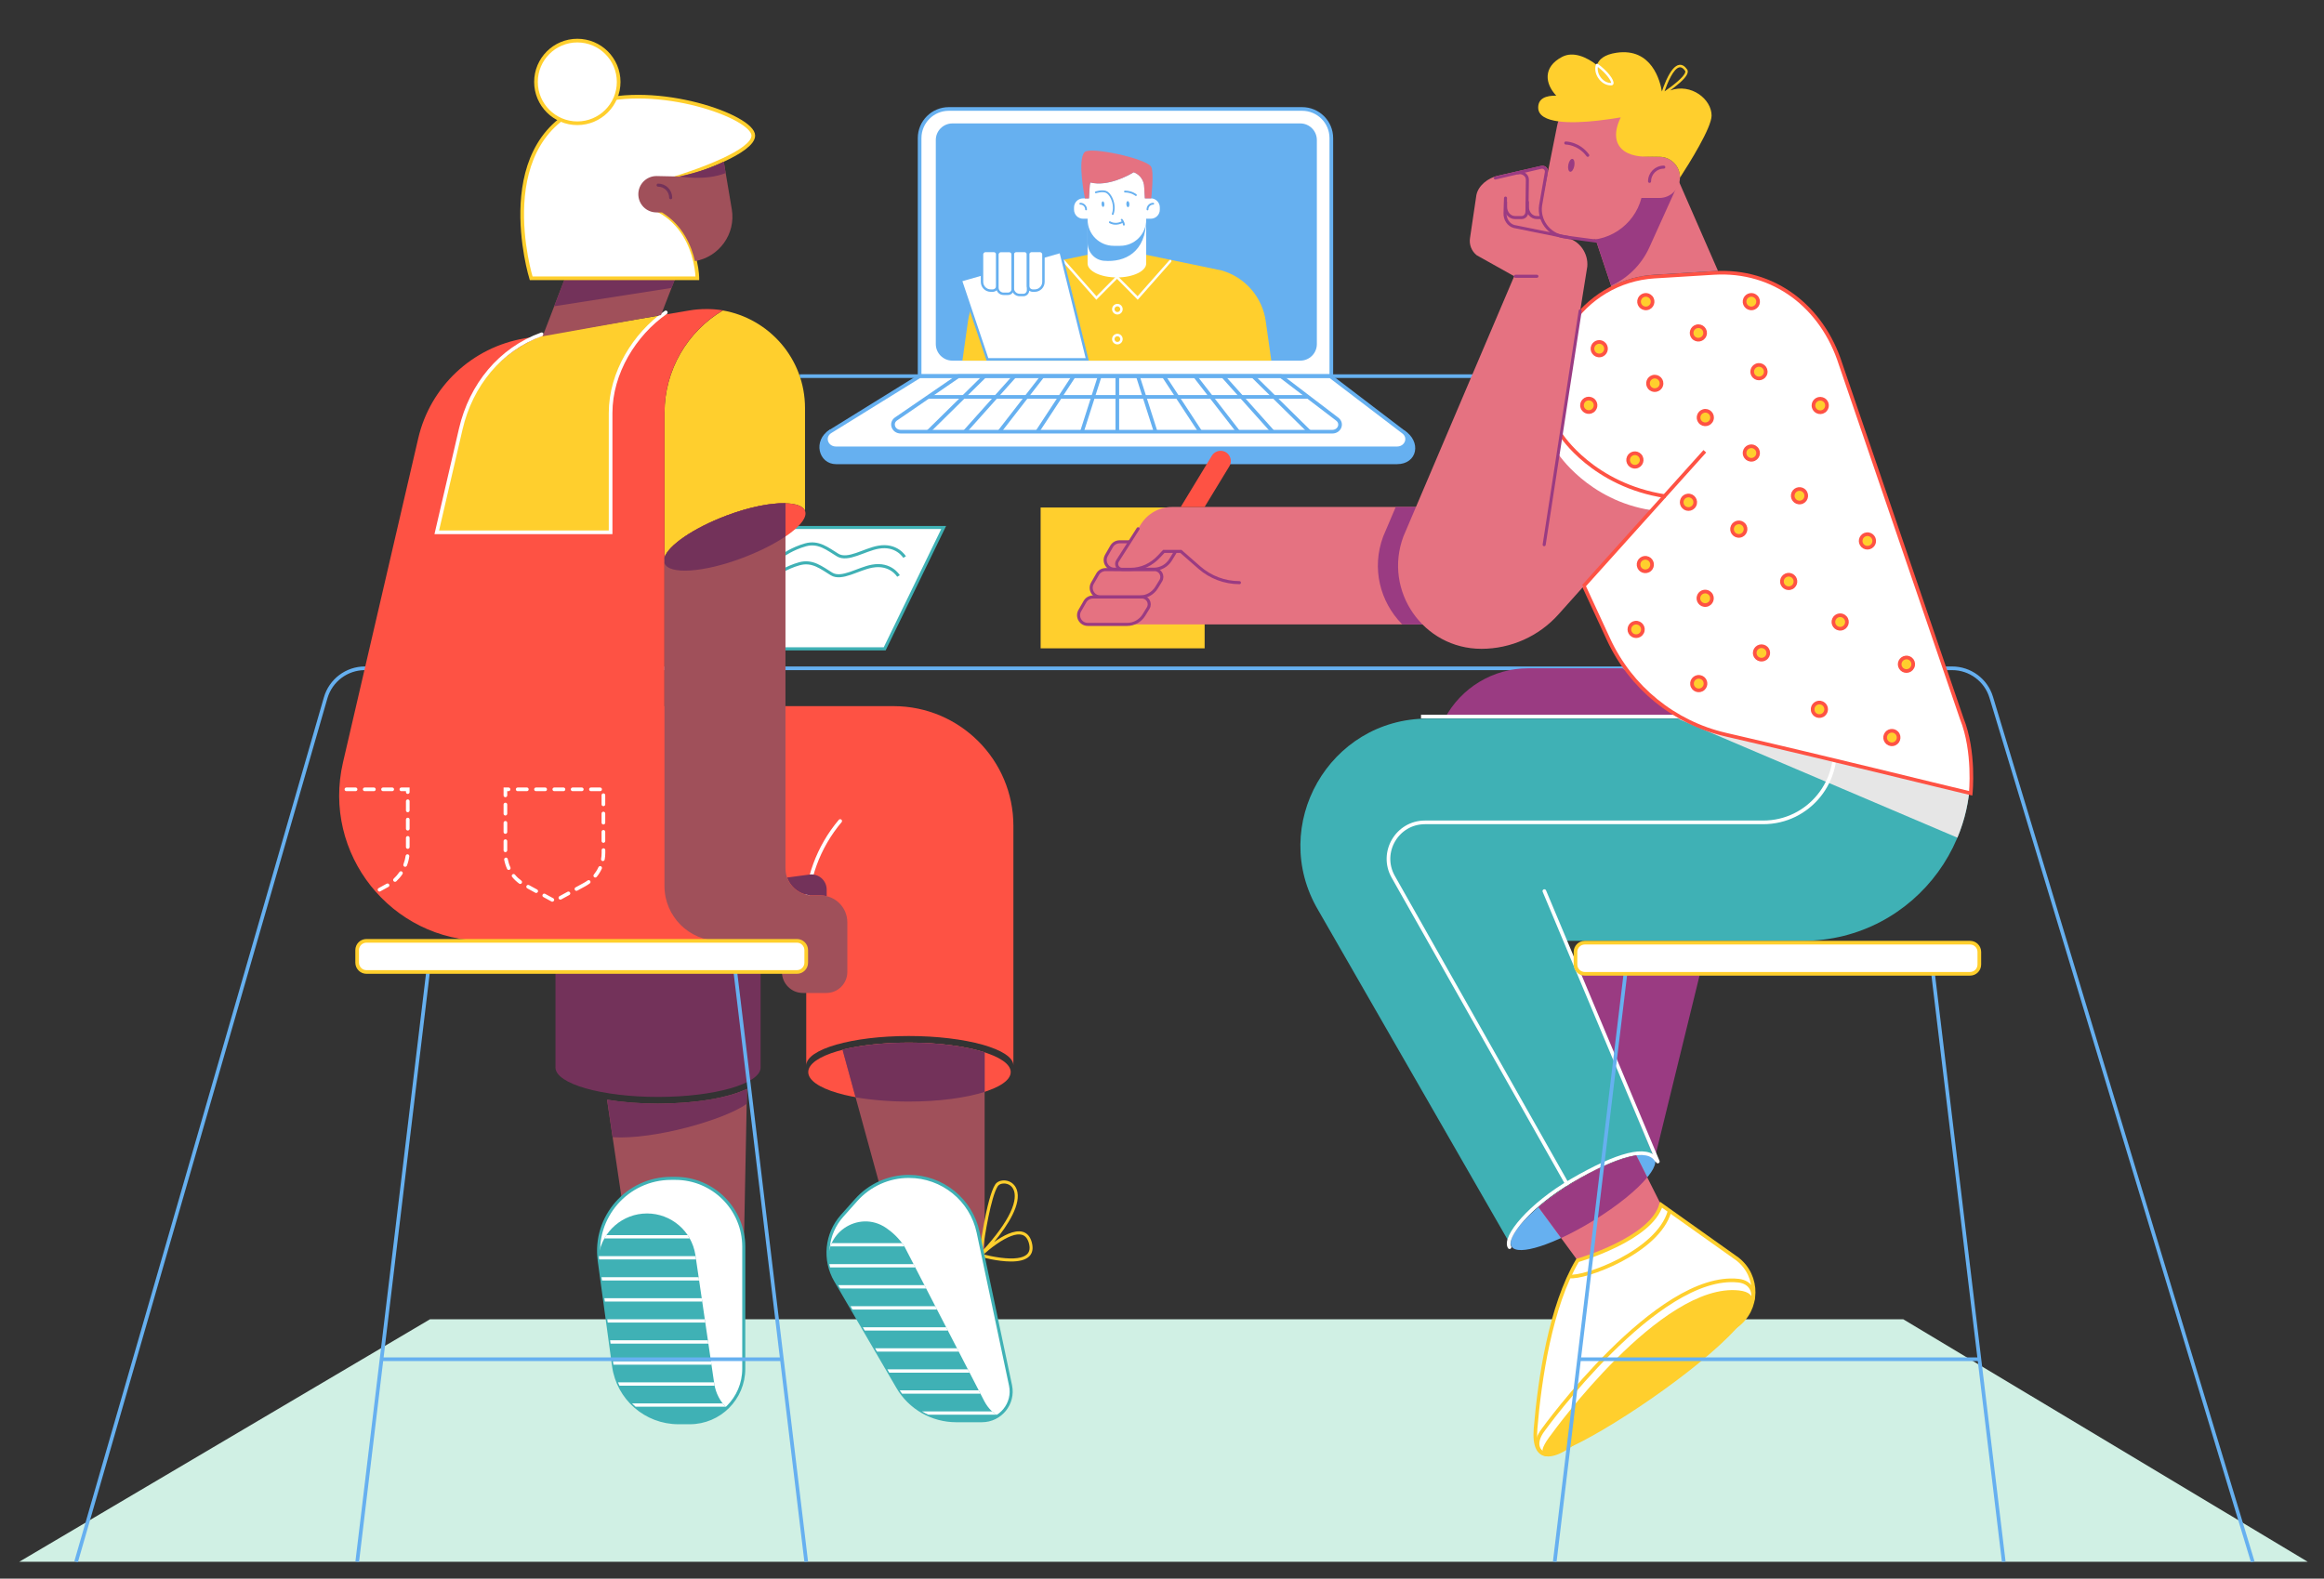
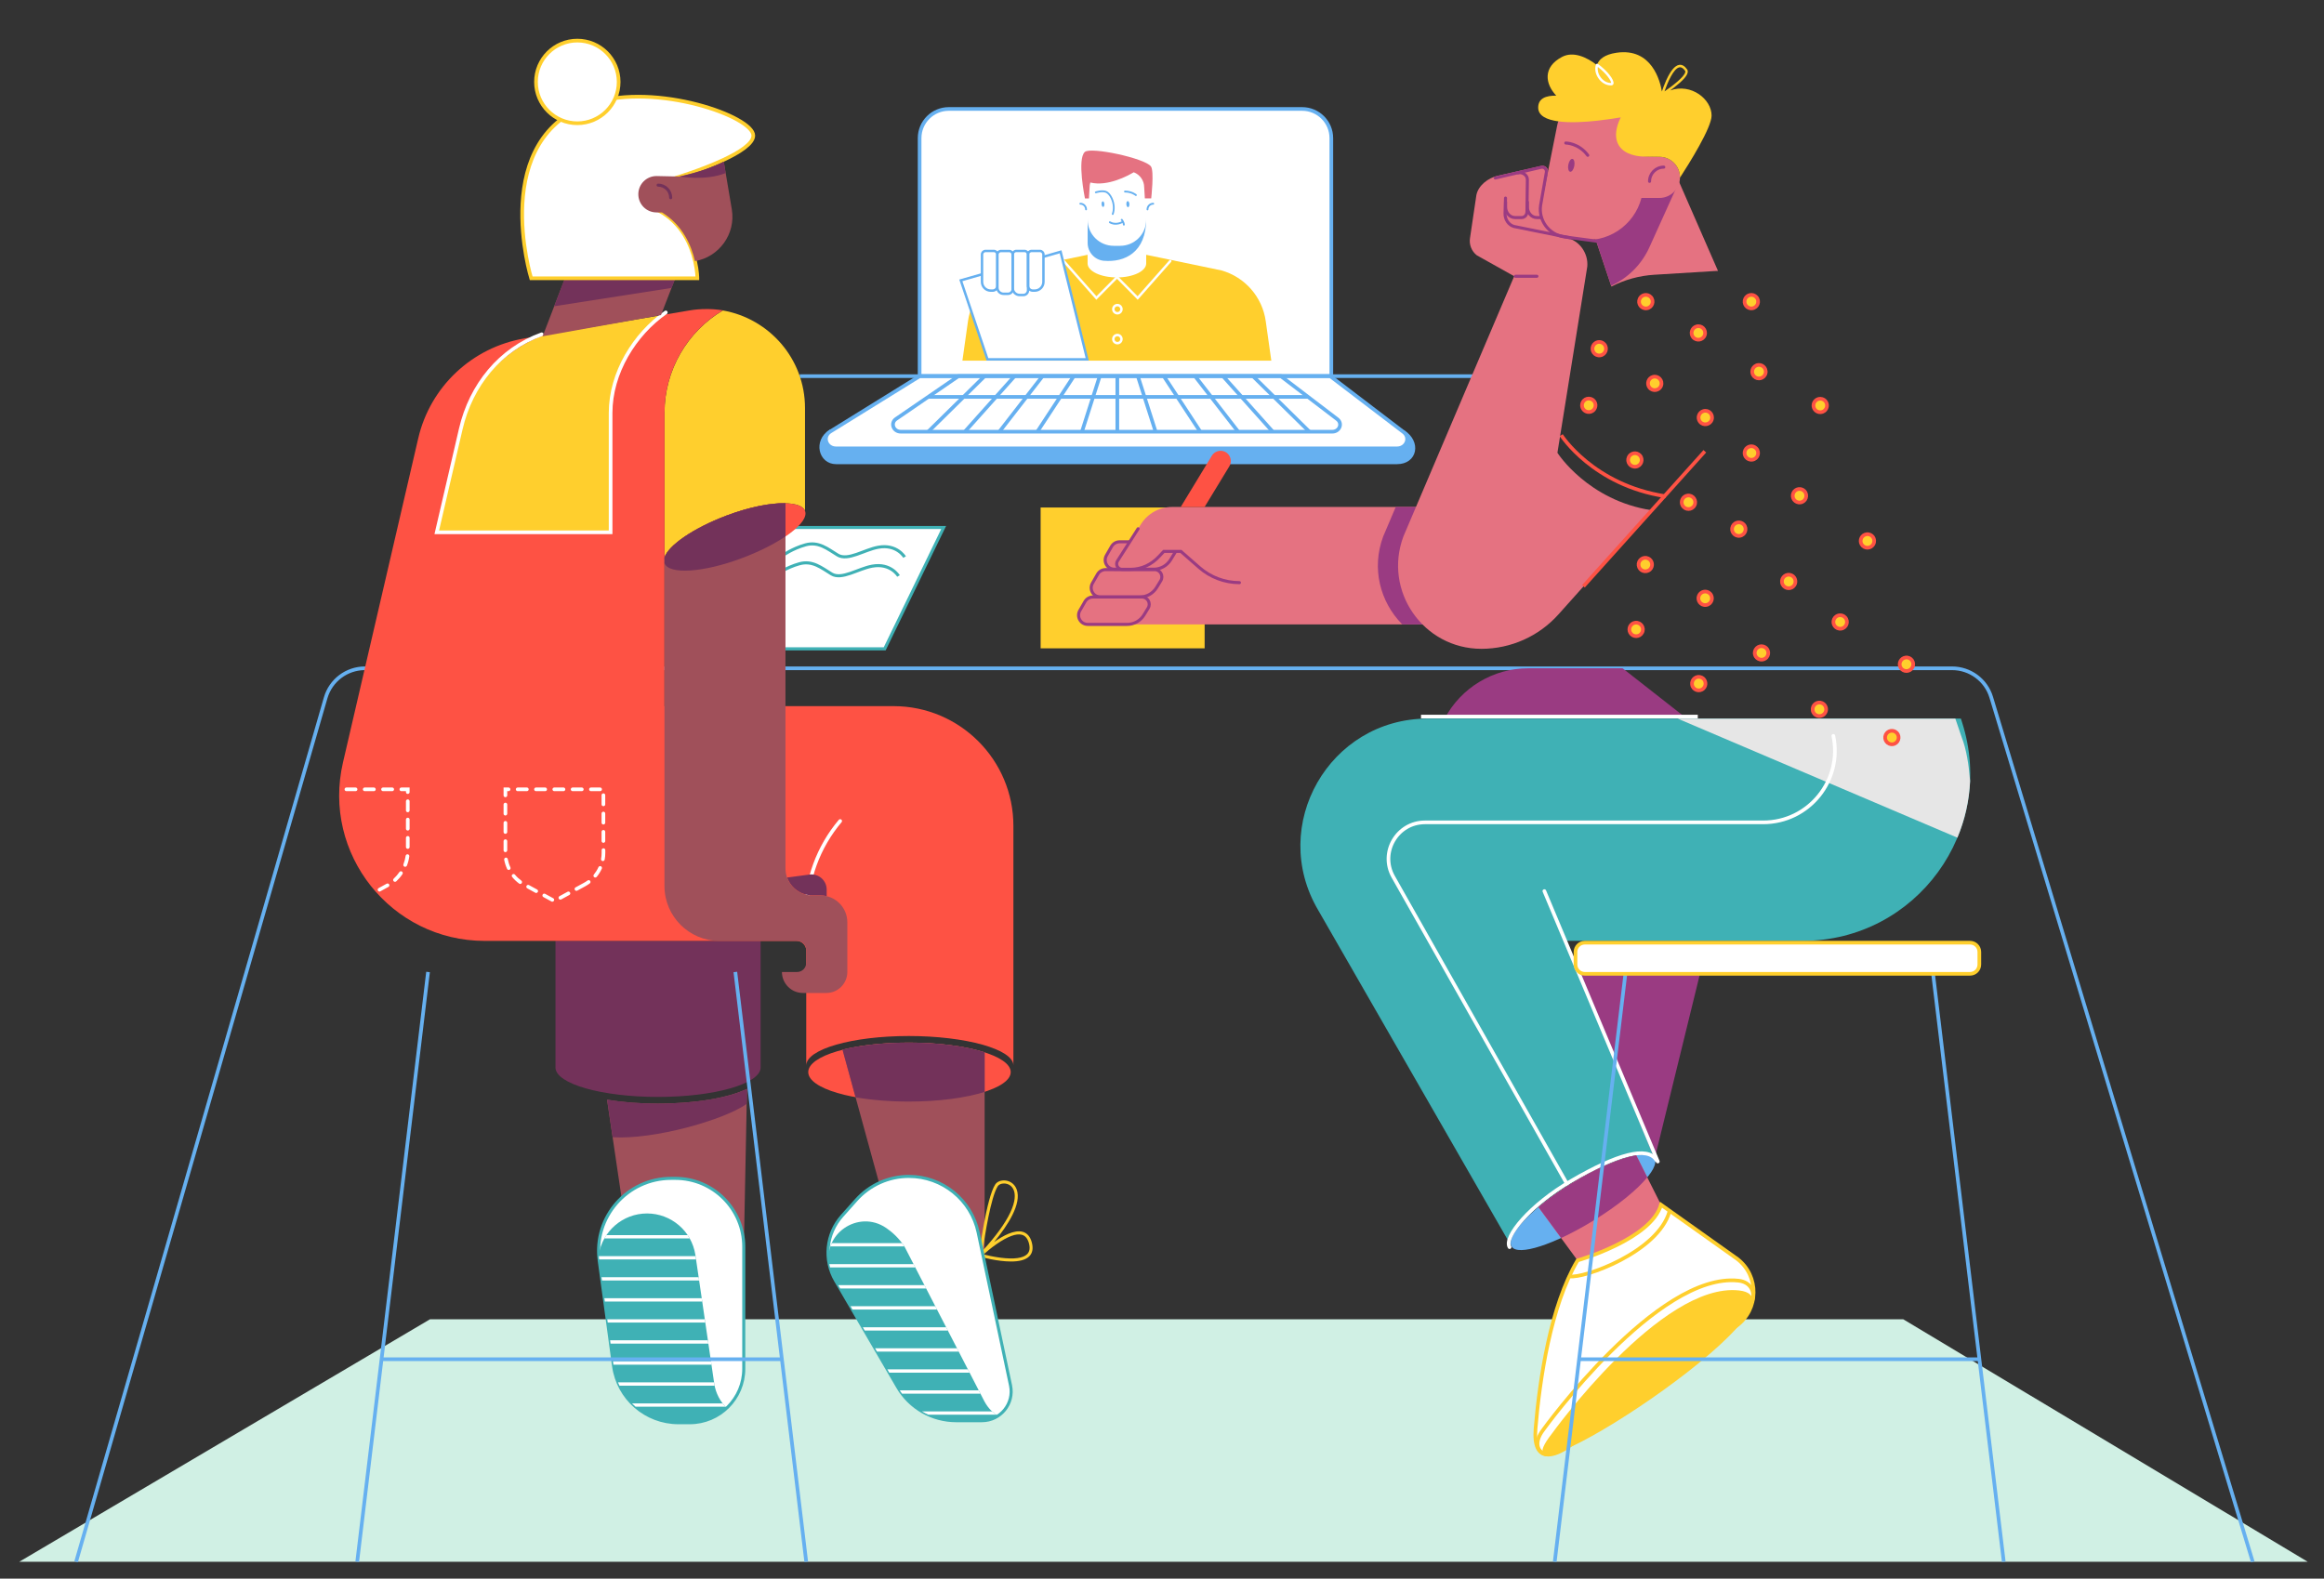
<svg xmlns="http://www.w3.org/2000/svg" width="783" height="532" xml:space="preserve" overflow="hidden">
  <rect width="100%" height="100%" fill="#333333" stroke="none" />
  <defs>
    <clipPath id="clip0">
      <rect x="248" y="90" width="783" height="532" />
    </clipPath>
  </defs>
  <g clip-path="url(#clip0)" transform="translate(-248 -90)">
    <path d="M1025.51 616.319 254.49 616.319 392.895 534.589 889.222 534.589Z" fill="#D0F0E4" />
    <path d="M696.55 216.761 557.837 216.761 557.837 136.553C557.837 131.122 562.239 126.72 567.67 126.72L686.717 126.72C692.147 126.72 696.55 131.122 696.55 136.553L696.55 216.761Z" stroke="#66B0F0" stroke-width="1.234" stroke-miterlimit="10" fill="#FFFFFF" />
-     <path d="M686.079 211.536 568.883 211.536C565.798 211.536 563.288 209.026 563.288 205.94L563.288 137.191C563.288 134.105 565.798 131.595 568.883 131.595L686.079 131.595C689.165 131.595 691.674 134.105 691.674 137.191L691.674 205.961C691.674 209.047 689.165 211.536 686.079 211.536Z" fill="#66B0F0" />
    <path d="M720.865 235.584C726.173 239.04 724.938 245.808 718.664 245.808L529.695 245.808C524.408 245.808 522.598 238.669 527.782 235.399L720.865 235.584Z" stroke="#66B0F0" stroke-width="1.234" stroke-miterlimit="10" fill="#66B0F0" />
    <path d="M718.664 241.097 529.695 241.097C526.321 241.097 524.984 237.127 527.782 235.399L557.878 216.761 696.159 216.761 720.845 235.584C723.313 237.456 721.873 241.097 718.664 241.097Z" stroke="#66B0F0" stroke-width="1.234" stroke-miterlimit="10" fill="#FFFFFF" />
    <path d="M696.858 235.481 551.501 235.481C548.909 235.481 547.88 232.416 550.019 231.099L570.92 216.761 679.537 216.761 698.525 231.243C700.438 232.683 699.327 235.481 696.858 235.481Z" stroke="#66B0F0" stroke-width="1.234" stroke-miterlimit="10" fill="#FFFFFF" />
    <path d="M670.136 216.761 689.144 235.481" stroke="#66B0F0" stroke-width="1.234" stroke-miterlimit="10" fill="none" />
    <path d="M660.056 216.761 676.801 235.481" stroke="#66B0F0" stroke-width="1.234" stroke-miterlimit="10" fill="none" />
    <path d="M650.634 216.761 665.158 235.481" stroke="#66B0F0" stroke-width="1.234" stroke-miterlimit="10" fill="none" />
    <path d="M640.102 216.761 652.383 235.481" stroke="#66B0F0" stroke-width="1.234" stroke-miterlimit="10" fill="none" />
    <path d="M631.359 216.761 637.345 235.481" stroke="#66B0F0" stroke-width="1.234" stroke-miterlimit="10" fill="none" />
    <path d="M579.745 216.761 560.737 235.481" stroke="#66B0F0" stroke-width="1.234" stroke-miterlimit="10" fill="none" />
    <path d="M589.825 216.761 573.08 235.481" stroke="#66B0F0" stroke-width="1.234" stroke-miterlimit="10" fill="none" />
    <path d="M599.247 216.761 584.723 235.481" stroke="#66B0F0" stroke-width="1.234" stroke-miterlimit="10" fill="none" />
    <path d="M609.779 216.761 597.498 235.481" stroke="#66B0F0" stroke-width="1.234" stroke-miterlimit="10" fill="none" />
    <path d="M618.522 216.761 612.536 235.481" stroke="#66B0F0" stroke-width="1.234" stroke-miterlimit="10" fill="none" />
    <path d="M624.447 235.707 624.447 216.761" stroke="#66B0F0" stroke-width="1.234" stroke-miterlimit="10" fill="none" />
    <path d="M560.737 223.755 688.733 223.755" stroke="#66B0F0" stroke-width="1.234" stroke-miterlimit="10" fill="none" />
    <path d="M676.328 211.536 572.257 211.536 574.129 198.267C575.281 190.1 581.144 183.394 589.064 181.131L614.429 175.865 634.157 175.865 659.521 181.131C667.462 183.374 673.325 190.1 674.456 198.267L676.328 211.536Z" fill="#FFCF2D" />
    <path d="M631.318 191.026 623.809 183.435C623.645 183.271 623.645 183.003 623.809 182.859 623.974 182.695 624.241 182.695 624.385 182.859L631.277 189.833 641.974 177.716C642.118 177.552 642.385 177.531 642.55 177.675 642.714 177.819 642.735 178.087 642.591 178.251L631.318 191.026Z" fill="#FFFFFF" />
    <path d="M617.37 191.026 606.097 178.251C605.953 178.087 605.953 177.819 606.138 177.675 606.303 177.531 606.57 177.531 606.714 177.716L617.411 189.833 624.303 182.859C624.467 182.695 624.714 182.695 624.879 182.859 625.043 183.024 625.043 183.271 624.879 183.435L617.37 191.026Z" fill="#FFFFFF" />
    <path d="M624.467 195.984C623.48 195.984 622.678 195.182 622.678 194.194 622.678 193.207 623.48 192.404 624.467 192.404 625.455 192.404 626.257 193.207 626.257 194.194 626.257 195.182 625.455 195.984 624.467 195.984ZM624.467 193.227C623.933 193.227 623.501 193.659 623.501 194.194 623.501 194.729 623.933 195.161 624.467 195.161 625.002 195.161 625.434 194.729 625.434 194.194 625.434 193.659 625.002 193.227 624.467 193.227Z" fill="#FFFFFF" />
    <path d="M624.467 206.064C623.48 206.064 622.678 205.262 622.678 204.274 622.678 203.287 623.48 202.484 624.467 202.484 625.455 202.484 626.257 203.287 626.257 204.274 626.257 205.262 625.455 206.064 624.467 206.064ZM624.467 203.307C623.933 203.307 623.501 203.739 623.501 204.274 623.501 204.809 623.933 205.241 624.467 205.241 625.002 205.241 625.434 204.809 625.434 204.274 625.434 203.739 625.002 203.307 624.467 203.307Z" fill="#FFFFFF" />
    <path d="M614.305 211.104 580.691 211.104 571.722 184.484 605.336 174.857Z" stroke="#66B0F0" stroke-width="0.823" stroke-miterlimit="10" fill="#FFFFFF" />
    <path d="M582.44 187.94 581.802 187.94C580.177 187.94 578.861 186.624 578.861 184.999L578.861 175.762C578.861 175.104 579.395 174.569 580.054 174.569L582.831 174.569C583.489 174.569 584.024 175.104 584.024 175.762L584.024 186.336C584.045 187.22 583.325 187.94 582.44 187.94Z" fill="#FFFFFF" />
    <path d="M582.44 187.94 581.802 187.94C580.177 187.94 578.861 186.624 578.861 184.999L578.861 175.762C578.861 175.104 579.395 174.569 580.054 174.569L582.831 174.569C583.489 174.569 584.024 175.104 584.024 175.762L584.024 186.336C584.045 187.22 583.325 187.94 582.44 187.94Z" stroke="#66B0F0" stroke-width="0.823" stroke-linecap="round" stroke-miterlimit="10" fill="none" />
    <path d="M595.976 187.94 596.614 187.94C598.239 187.94 599.555 186.624 599.555 184.999L599.555 175.762C599.555 175.104 599.021 174.569 598.362 174.569L595.565 174.569C594.906 174.569 594.371 175.104 594.371 175.762L594.371 186.336C594.371 187.22 595.091 187.94 595.976 187.94Z" fill="#FFFFFF" />
    <path d="M587.603 189.01 586.122 189.01C584.97 189.01 584.045 188.084 584.045 186.932L584.045 175.783C584.045 175.124 584.579 174.59 585.238 174.59L588.015 174.59C588.673 174.59 589.208 175.124 589.208 175.783L589.208 187.406C589.208 188.29 588.488 189.01 587.603 189.01Z" fill="#FFFFFF" />
    <path d="M592.787 189.422 591.553 189.422C590.257 189.422 589.208 188.372 589.208 187.076L589.208 175.762C589.208 175.104 589.743 174.569 590.401 174.569L593.178 174.569C593.837 174.569 594.371 175.104 594.371 175.762L594.371 187.817C594.371 188.702 593.651 189.422 592.787 189.422Z" fill="#FFFFFF" />
    <path d="M595.976 187.94 596.614 187.94C598.239 187.94 599.555 186.624 599.555 184.999L599.555 175.762C599.555 175.104 599.021 174.569 598.362 174.569L595.565 174.569C594.906 174.569 594.371 175.104 594.371 175.762L594.371 186.336C594.371 187.22 595.091 187.94 595.976 187.94Z" stroke="#66B0F0" stroke-width="0.823" stroke-linecap="round" stroke-miterlimit="10" fill="none" />
    <path d="M587.603 189.01 586.122 189.01C584.97 189.01 584.045 188.084 584.045 186.932L584.045 175.783C584.045 175.124 584.579 174.59 585.238 174.59L588.015 174.59C588.673 174.59 589.208 175.124 589.208 175.783L589.208 187.406C589.208 188.29 588.488 189.01 587.603 189.01Z" stroke="#66B0F0" stroke-width="0.823" stroke-linecap="round" stroke-miterlimit="10" fill="none" />
    <path d="M592.787 189.422 591.553 189.422C590.257 189.422 589.208 188.372 589.208 187.076L589.208 175.762C589.208 175.104 589.743 174.569 590.401 174.569L593.178 174.569C593.837 174.569 594.371 175.104 594.371 175.762L594.371 187.817C594.371 188.702 593.651 189.422 592.787 189.422Z" stroke="#66B0F0" stroke-width="0.823" stroke-linecap="round" stroke-miterlimit="10" fill="none" />
    <path d="M634.177 163.769 634.177 178.786C634.177 181.378 629.754 183.497 624.303 183.497 618.851 183.497 614.429 181.378 614.429 178.786L614.429 163.769 634.177 163.769Z" fill="#FFFFFF" />
    <path d="M634.177 163.769C634.177 175.104 626.915 178.478 619.942 177.881 619.921 177.881 619.901 177.881 619.88 177.881 616.794 177.593 614.449 174.96 614.449 171.874L614.449 163.79 634.177 163.79Z" fill="#66B0F0" />
    <path d="M638.765 159.902 638.765 160.663C638.765 162.35 637.407 163.707 635.72 163.707L634.157 163.707 634.177 164.057C634.177 168.912 630.248 172.841 625.393 172.841L623.233 172.841C618.378 172.841 614.449 168.912 614.449 164.057L614.47 163.707 612.906 163.707C611.219 163.707 609.862 162.35 609.862 160.663L609.862 159.902C609.862 158.215 611.219 156.857 612.906 156.857L614.902 156.857 615.128 153.134C615.128 152.558 615.21 152.002 615.375 151.488 621.258 152.948 628.15 149.163 630.001 148.032 632.058 148.814 633.519 150.788 633.519 153.113L633.745 156.836 635.741 156.836C637.407 156.857 638.765 158.215 638.765 159.902Z" fill="#FFFFFF" />
    <path d="M635.864 156.857 633.725 156.857 633.498 153.134C633.498 150.809 632.038 148.834 629.981 148.052 628.129 149.163 621.238 152.948 615.354 151.508 615.19 152.023 615.107 152.578 615.107 153.154L614.881 156.878 613.544 156.878C613.544 156.878 610.808 143.63 613.503 141.202 615.498 139.413 633.766 143.321 635.782 146.098 636.913 147.682 635.864 156.857 635.864 156.857Z" fill="#E57281" />
    <path d="M630.721 156.055C630.659 156.055 630.577 156.034 630.515 155.972L630.515 155.972C630.495 155.952 629.158 154.862 627.018 154.862 626.854 154.862 626.71 154.718 626.71 154.553 626.71 154.388 626.854 154.244 627.018 154.244 629.384 154.244 630.845 155.438 630.906 155.499 631.03 155.602 631.05 155.808 630.947 155.931 630.906 156.014 630.803 156.055 630.721 156.055Z" fill="#66B0F0" />
    <path d="M622.904 162.432C622.863 162.432 622.822 162.432 622.801 162.411 622.637 162.35 622.554 162.164 622.616 162.02 623.192 160.498 623.048 158.585 622.246 156.898 621.773 155.87 621.094 155.129 620.497 154.923 619.181 154.471 617.329 155.108 617.309 155.108 617.144 155.17 616.979 155.088 616.918 154.923 616.856 154.759 616.938 154.594 617.103 154.532 617.185 154.512 619.16 153.833 620.682 154.347 621.443 154.615 622.225 155.458 622.781 156.651 623.645 158.482 623.789 160.58 623.171 162.267 623.151 162.35 623.027 162.432 622.904 162.432Z" fill="#66B0F0" />
    <path d="M626.957 165.703C626.977 165.867 626.833 166.011 626.669 166.032L626.648 166.032C626.483 166.032 626.36 165.908 626.339 165.744 626.319 165.538 626.278 165.332 626.216 165.147 625.331 165.579 624.529 165.723 623.871 165.723 622.575 165.723 621.793 165.188 621.752 165.147 621.608 165.044 621.587 164.859 621.67 164.715 621.773 164.571 621.958 164.551 622.102 164.633 622.143 164.654 622.801 165.106 623.871 165.106 624.447 165.106 625.146 164.983 625.949 164.592 625.825 164.386 625.702 164.263 625.702 164.263 625.578 164.139 625.599 163.934 625.722 163.831 625.846 163.728 626.051 163.728 626.154 163.851 626.195 163.913 626.895 164.695 626.957 165.703Z" fill="#66B0F0" />
    <path d="M628.517 158.765C628.552 159.332 628.351 159.806 628.067 159.824 627.784 159.841 627.525 159.396 627.49 158.829 627.455 158.262 627.656 157.788 627.939 157.771 628.223 157.753 628.481 158.198 628.517 158.765Z" fill="#66B0F0" />
    <path d="M620.082 158.767C620.115 159.289 619.93 159.725 619.669 159.741 619.408 159.758 619.17 159.348 619.138 158.826 619.105 158.305 619.29 157.869 619.551 157.852 619.812 157.836 620.05 158.246 620.082 158.767Z" fill="#66B0F0" />
    <path d="M613.914 160.889C613.75 160.889 613.606 160.745 613.606 160.58 613.606 159.675 612.865 158.955 611.981 158.955 611.816 158.955 611.672 158.811 611.672 158.647 611.672 158.482 611.816 158.338 611.981 158.338 613.215 158.338 614.223 159.346 614.223 160.58 614.223 160.766 614.079 160.889 613.914 160.889Z" fill="#66B0F0" />
    <path d="M634.609 160.889C634.445 160.889 634.301 160.745 634.301 160.58 634.301 159.346 635.309 158.338 636.543 158.338 636.707 158.338 636.851 158.482 636.851 158.647 636.851 158.811 636.707 158.955 636.543 158.955 635.638 158.955 634.918 159.696 634.918 160.58 634.918 160.766 634.794 160.889 634.609 160.889Z" fill="#66B0F0" />
    <path d="M1006.99 616.319 918.886 324.987C917.137 319.186 911.768 315.216 905.699 315.216L370.945 315.216C364.815 315.216 359.425 319.268 357.718 325.172L273.642 616.319" stroke="#66B0F0" stroke-width="1.234" stroke-miterlimit="10" fill="none" />
    <path d="M517.434 216.761 751.331 216.761" stroke="#66B0F0" stroke-width="1.234" stroke-miterlimit="10" fill="none" />
    <path d="M598.609 261.031 653.864 261.031 653.864 308.489 598.609 308.489C598.609 308.489 598.609 259.241 598.609 261.031Z" fill="#FFCF2D" />
    <path d="M805.229 481.535 779.535 417.558 820.904 417.558Z" fill="#9A3B82" />
    <path d="M734.73 332.166 734.73 332.166C740.243 321.737 751.085 315.216 762.872 315.216L794.696 315.216 816.317 332.166 734.73 332.166Z" fill="#9A3B82" />
    <path d="M855.382 407.067 775.215 407.067 805.393 480.322C803.295 476.907 790.726 480.466 777.416 488.633 764.271 496.697 755.384 506.406 757.194 509.944L692.147 396.761C675.279 368.208 695.85 332.166 729.011 332.166L908.662 332.166 909.053 333.401C920.778 369.812 893.624 407.067 855.382 407.067Z" fill="#3FB1B5" />
    <path d="M911.768 353.17C911.48 359.856 909.999 366.315 907.489 372.301L813.272 332.187 906.79 332.187 908.97 338.564C910.493 342.39 911.336 347.76 911.768 353.17Z" fill="#E6E6E6" />
    <path d="M805.414 480.322C807.512 483.737 798.337 493.055 785.048 501.222 771.738 509.389 759.375 513.483 757.277 510.068 755.178 506.653 764.127 497.005 777.437 488.838 790.726 480.671 803.295 476.907 805.414 480.322Z" fill="#66B0F0" />
    <path d="M775.894 488.879 717.389 385.446C712.801 377.259 718.705 367.138 728.106 367.138L842.051 367.138C857.398 367.138 868.856 353.005 865.688 337.988" stroke="#FFFFFF" stroke-width="1.234" stroke-linecap="round" stroke-miterlimit="10" fill="none" />
    <path d="M756.598 510.294C754.499 506.879 763.571 496.018 777.437 487.933 793.009 478.861 803.089 476.166 806.093 480.98" stroke="#FFFFFF" stroke-width="1.234" stroke-linecap="round" stroke-miterlimit="10" fill="none" />
    <path d="M806.545 481.433 768.323 390.301" stroke="#FFFFFF" stroke-width="1.234" stroke-linecap="round" stroke-miterlimit="10" fill="none" />
    <path d="M726.769 331.488 820.019 331.488" stroke="#FFFFFF" stroke-width="1.234" stroke-miterlimit="10" fill="none" />
    <path d="M779.514 514.779 773.96 507.209 766.307 496.799C769.434 494.166 773.199 491.43 777.416 488.838 785.809 483.695 793.894 480.281 799.263 479.334L802.986 486.761 807.635 496.018C804.344 507.723 779.514 514.779 779.514 514.779Z" fill="#E57281" />
    <path d="M803.007 486.761C799.551 490.978 793.05 496.306 785.048 501.222 781.201 503.588 777.437 505.604 773.981 507.209L766.328 496.799C769.455 494.166 773.219 491.43 777.437 488.838 785.83 483.695 793.914 480.281 799.283 479.334L803.007 486.761Z" fill="#9A3B82" />
    <path d="M833.062 536.811 776.614 577.357C771.821 580.69 764.374 583.467 765.361 571.412 766.739 554.79 770.422 530.063 779.514 514.758 779.514 514.758 779.514 514.758 779.514 514.758 779.905 514.655 804.344 507.599 807.635 495.997L833.37 514.285C840.776 520.045 840.611 531.277 833.062 536.811Z" stroke="#FFCF2D" stroke-width="1.234" stroke-miterlimit="10" fill="#FFFFFF" />
    <path d="M776.902 520.127C781.386 520.971 806.566 512.043 810.474 498.28" stroke="#FFCF2D" stroke-width="1.234" stroke-linecap="round" stroke-miterlimit="10" fill="none" />
    <path d="M770.833 573.181C770.833 573.181 807.677 521.999 833.885 524.879 862.417 527.986 747.505 603.03 770.833 573.181Z" fill="#FFCF2D" />
    <path d="M769.784 580.155C766.925 580.34 763.901 577.007 768.077 571.659 768.077 571.659 806.422 518.584 833.72 521.588 837.937 522.04 839.357 525.476 838.369 528.438" stroke="#FFCF2D" stroke-width="1.234" stroke-linecap="round" stroke-miterlimit="10" fill="none" />
-     <path d="M911.974 357.346C898.931 354.26 866.47 346.134 829.441 337.577 812.038 333.565 797.473 321.716 789.965 305.506L756.248 232.56 776.655 200.222C782.929 190.265 793.626 183.929 805.373 183.209L825.45 181.975C845.693 180.74 861.944 193.371 868.115 212.688L908.95 332.166C913.434 343.357 911.974 357.346 911.974 357.346Z" stroke="#FE5244" stroke-width="1.234" stroke-miterlimit="10" fill="#FFFFFF" />
    <path d="M774.001 236.654C774.001 236.654 784.739 253.522 809.199 257.245" stroke="#FE5244" stroke-width="1.234" stroke-miterlimit="10" fill="none" />
    <path d="M788.483 205.961 788.483 205.961C787.373 204.768 785.418 205.097 784.739 206.558L784.739 206.558C783.978 208.203 785.357 210.034 787.146 209.767L787.146 209.767C788.977 209.499 789.738 207.298 788.483 205.961Z" stroke="#FE5244" stroke-width="1.234" stroke-linejoin="round" stroke-miterlimit="10" fill="#FFCF2D" />
    <path d="M839.727 241.117 839.727 241.117C838.616 239.924 836.662 240.253 835.983 241.714L835.983 241.714C835.222 243.36 836.6 245.191 838.39 244.923L838.39 244.923C840.221 244.656 840.982 242.455 839.727 241.117Z" stroke="#FE5244" stroke-width="1.234" stroke-linejoin="round" stroke-miterlimit="10" fill="#FFCF2D" />
    <path d="M855.958 255.517 855.958 255.517C854.847 254.324 852.893 254.653 852.214 256.114L852.214 256.114C851.453 257.76 852.831 259.591 854.621 259.323L854.621 259.323C856.431 259.076 857.192 256.875 855.958 255.517Z" stroke="#FE5244" stroke-width="1.234" stroke-linejoin="round" stroke-miterlimit="10" fill="#FFCF2D" />
    <path d="M887.082 337.001 887.082 337.001C885.971 335.808 884.017 336.137 883.338 337.597L883.338 337.597C882.577 339.243 883.955 341.074 885.745 340.806L885.745 340.806C887.555 340.539 888.317 338.358 887.082 337.001Z" stroke="#FE5244" stroke-width="1.234" stroke-linejoin="round" stroke-miterlimit="10" fill="#FFCF2D" />
    <path d="M869.658 298.059 869.658 298.059C868.547 296.866 866.593 297.195 865.914 298.656L865.914 298.656C865.153 300.301 866.531 302.132 868.321 301.865L868.321 301.865C870.152 301.597 870.913 299.396 869.658 298.059Z" stroke="#FE5244" stroke-width="1.234" stroke-linejoin="round" stroke-miterlimit="10" fill="#FFCF2D" />
    <path d="M876.879 270.041 876.879 270.041C875.274 270.247 874.39 272.036 875.192 273.435L875.192 273.435C876.097 275.019 878.381 274.957 879.203 273.332L879.203 273.332C880.047 271.687 878.689 269.794 876.879 270.041Z" stroke="#FE5244" stroke-width="1.234" stroke-linejoin="round" stroke-miterlimit="10" fill="#FFCF2D" />
    <path d="M890.024 311.595 890.024 311.595C888.419 311.801 887.535 313.591 888.337 314.989L888.337 314.989C889.242 316.573 891.526 316.512 892.349 314.886L892.349 314.886C893.192 313.241 891.855 311.348 890.024 311.595Z" stroke="#FE5244" stroke-width="1.234" stroke-linejoin="round" stroke-miterlimit="10" fill="#FFCF2D" />
    <path d="M835.51 266.77 835.51 266.77C834.399 265.577 832.445 265.906 831.766 267.367L831.766 267.367C831.005 269.012 832.383 270.843 834.173 270.576L834.173 270.576C835.983 270.308 836.744 268.128 835.51 266.77Z" stroke="#FE5244" stroke-width="1.234" stroke-linejoin="round" stroke-miterlimit="10" fill="#FFCF2D" />
    <path d="M824.175 290.077 824.175 290.077C823.064 288.884 821.11 289.213 820.431 290.674L820.431 290.674C819.67 292.32 821.048 294.151 822.838 293.883L822.838 293.883C824.669 293.616 825.43 291.415 824.175 290.077Z" stroke="#FE5244" stroke-width="1.234" stroke-linejoin="round" stroke-miterlimit="10" fill="#FFCF2D" />
    <path d="M803.891 281.931 803.891 281.931C805.085 280.82 804.755 278.866 803.295 278.187L803.295 278.187C801.649 277.426 799.818 278.804 800.086 280.594L800.086 280.594C800.353 282.404 802.534 283.165 803.891 281.931Z" stroke="#FE5244" stroke-width="1.234" stroke-linejoin="round" stroke-miterlimit="10" fill="#FFCF2D" />
    <path d="M821.891 322.045 821.891 322.045C823.085 320.934 822.755 318.98 821.295 318.301L821.295 318.301C819.649 317.54 817.818 318.919 818.086 320.708L818.086 320.708C818.353 322.539 820.554 323.3 821.891 322.045Z" stroke="#FE5244" stroke-width="1.234" stroke-linejoin="round" stroke-miterlimit="10" fill="#FFCF2D" />
    <path d="M852.193 287.629 852.193 287.629C853.386 286.519 853.057 284.564 851.597 283.885L851.597 283.885C849.951 283.124 848.12 284.503 848.387 286.292L848.387 286.292C848.655 288.103 850.856 288.884 852.193 287.629Z" stroke="#FE5244" stroke-width="1.234" stroke-linejoin="round" stroke-miterlimit="10" fill="#FFCF2D" />
    <path d="M862.541 330.706 862.541 330.706C863.734 329.595 863.405 327.641 861.944 326.962L861.944 326.962C860.298 326.201 858.467 327.579 858.735 329.369L858.735 329.369C858.982 331.2 861.183 331.961 862.541 330.706Z" stroke="#FE5244" stroke-width="1.234" stroke-linejoin="round" stroke-miterlimit="10" fill="#FFCF2D" />
    <path d="M800.497 243.463 800.497 243.463C799.386 242.269 797.432 242.599 796.753 244.059L796.753 244.059C795.992 245.705 797.37 247.536 799.16 247.268L799.16 247.268C800.991 247.001 801.752 244.8 800.497 243.463Z" stroke="#FE5244" stroke-width="1.234" stroke-linejoin="round" stroke-miterlimit="10" fill="#FFCF2D" />
    <path d="M804.179 190.1 804.179 190.1C803.069 188.907 801.114 189.236 800.435 190.697L800.435 190.697C799.674 192.343 801.053 194.174 802.842 193.906L802.842 193.906C804.673 193.639 805.434 191.438 804.179 190.1Z" stroke="#FE5244" stroke-width="1.234" stroke-linejoin="round" stroke-miterlimit="10" fill="#FFCF2D" />
    <path d="M839.727 190.1 839.727 190.1C838.616 188.907 836.662 189.236 835.983 190.697L835.983 190.697C835.222 192.343 836.6 194.174 838.39 193.906L838.39 193.906C840.221 193.639 840.982 191.438 839.727 190.1Z" stroke="#FE5244" stroke-width="1.234" stroke-linejoin="round" stroke-miterlimit="10" fill="#FFCF2D" />
    <path d="M839.789 213.14 839.789 213.14C838.287 213.737 837.855 215.671 838.986 216.843L838.986 216.843C840.241 218.139 842.442 217.543 842.854 215.774L842.854 215.774C843.265 213.984 841.496 212.462 839.789 213.14Z" stroke="#FE5244" stroke-width="1.234" stroke-linejoin="round" stroke-miterlimit="10" fill="#FFCF2D" />
    <path d="M819.587 200.016 819.587 200.016C818.024 200.468 817.427 202.34 818.415 203.616L818.415 203.616C819.546 205.035 821.789 204.644 822.365 202.937L822.365 202.937C822.961 201.188 821.336 199.502 819.587 200.016Z" stroke="#FE5244" stroke-width="1.234" stroke-linejoin="round" stroke-miterlimit="10" fill="#FFCF2D" />
    <path d="M816.605 256.999 816.605 256.999C815 257.184 814.095 258.953 814.877 260.372L814.877 260.372C815.761 261.956 818.045 261.936 818.888 260.331L818.888 260.331C819.752 258.706 818.435 256.793 816.605 256.999Z" stroke="#FE5244" stroke-width="1.234" stroke-linejoin="round" stroke-miterlimit="10" fill="#FFCF2D" />
    <path d="M798.975 299.849 798.975 299.849C797.37 300.034 796.465 301.803 797.247 303.223L797.247 303.223C798.131 304.807 800.415 304.786 801.258 303.181L801.258 303.181C802.122 301.556 800.806 299.643 798.975 299.849Z" stroke="#FE5244" stroke-width="1.234" stroke-linejoin="round" stroke-miterlimit="10" fill="#FFCF2D" />
    <path d="M804.899 217.008 804.899 217.008C803.336 217.46 802.739 219.332 803.727 220.608L803.727 220.608C804.858 222.027 807.101 221.636 807.677 219.929L807.677 219.929C808.273 218.201 806.669 216.514 804.899 217.008Z" stroke="#FE5244" stroke-width="1.234" stroke-linejoin="round" stroke-miterlimit="10" fill="#FFCF2D" />
    <path d="M821.933 228.528 821.933 228.528C820.369 228.98 819.773 230.852 820.76 232.128L820.76 232.128C821.891 233.547 824.134 233.156 824.71 231.449L824.71 231.449C825.306 229.7 823.702 228.014 821.933 228.528Z" stroke="#FE5244" stroke-width="1.234" stroke-linejoin="round" stroke-miterlimit="10" fill="#FFCF2D" />
    <path d="M785.048 228.034 785.048 228.034C786.077 226.779 785.521 224.887 783.958 224.414L783.958 224.414C782.23 223.879 780.584 225.483 781.098 227.211L781.098 227.211C781.613 228.98 783.875 229.454 785.048 228.034Z" stroke="#FE5244" stroke-width="1.234" stroke-linejoin="round" stroke-miterlimit="10" fill="#FFCF2D" />
    <path d="M863.034 228.096 863.034 228.096C864.063 226.841 863.507 224.948 861.944 224.475L861.944 224.475C860.216 223.94 858.57 225.545 859.085 227.273L859.085 227.273C859.578 229.042 861.862 229.515 863.034 228.096Z" stroke="#FE5244" stroke-width="1.234" stroke-linejoin="round" stroke-miterlimit="10" fill="#FFCF2D" />
    <path d="M843.245 311.492 843.245 311.492C844.273 310.237 843.718 308.345 842.154 307.872L842.154 307.872C840.426 307.337 838.781 308.941 839.295 310.669L839.295 310.669C839.789 312.418 842.072 312.891 843.245 311.492Z" stroke="#FE5244" stroke-width="1.234" stroke-linejoin="round" stroke-miterlimit="10" fill="#FFCF2D" />
    <path d="M826.829 181.296C826.376 181.316 825.923 181.337 825.45 181.358L805.373 182.592C800.25 182.9 795.354 184.279 790.911 186.562L784.739 168.089 812.243 147.929 826.829 181.296Z" fill="#E57281" />
    <path d="M790.829 186.274 790.829 186.274C796.547 183.682 801.114 179.074 803.706 173.355L813.704 151.241 812.243 147.908 784.739 168.068 790.829 186.274Z" fill="#9A3B82" />
    <path d="M814.013 149.78C814.013 151.694 813.231 153.422 811.976 154.676 810.721 155.931 808.993 156.713 807.08 156.713L801.032 156.713C798.646 165.991 789.409 172.347 779.473 170.599L774.927 169.796C769.949 168.912 766.554 164.263 767.254 159.264L772.582 132.583C773.507 126.885 779.37 123.408 784.822 125.362L793.647 128.901C798.419 130.546 801.629 135.031 801.629 140.071L801.629 142.642 807.08 142.848C810.906 142.848 814.013 145.954 814.013 149.78Z" fill="#E57281" />
    <path d="M803.768 151.118C803.768 148.464 805.907 146.324 808.561 146.324" stroke="#9A3B82" stroke-width="1.029" stroke-linecap="round" stroke-miterlimit="10" fill="none" />
    <path d="M775.544 138.199C775.544 138.199 779.864 138.199 782.95 142.334" stroke="#9A3B82" stroke-width="1.029" stroke-linecap="round" stroke-miterlimit="10" fill="none" />
    <path d="M777.797 143.549C778.356 143.65 778.632 144.702 778.415 145.898 778.198 147.094 777.568 147.982 777.01 147.88 776.451 147.778 776.174 146.726 776.391 145.53 776.608 144.334 777.238 143.447 777.797 143.549Z" fill="#9A3B82" />
    <path d="M807.08 142.848C810.906 142.848 814.013 145.954 814.013 149.78 814.013 149.801 814.013 149.842 814.013 149.883 817.098 145.131 824.669 133.035 824.669 128.942 824.669 123.449 817.818 117.957 810.721 120.466 811.194 120.117 811.688 119.746 812.202 119.355 814.938 117.216 816.378 115.611 816.605 114.459 816.687 114.048 816.625 113.678 816.419 113.39 815.597 112.217 814.691 111.703 813.725 111.867 812.305 112.094 810.845 113.842 809.384 117.051 808.726 118.512 808.211 119.952 807.923 120.837 807.347 117.401 804.57 106.025 792.639 107.774 788.525 108.37 786.591 110.078 786.056 111.95 782.641 109.275 778.074 107.177 774.289 109.173 767.747 112.608 768.55 118.245 772.335 122.235 768.755 122.174 766.246 123.223 766.246 126.247 766.246 129.024 769.105 130.361 773.034 130.896 776.963 131.431 782.003 131.143 786.365 130.649 789.471 130.299 792.269 129.867 794.058 129.559 792.865 132.007 792.392 134.105 792.495 135.874 792.68 139.536 795.334 141.696 799.078 142.457 799.88 142.622 800.744 142.724 801.629 142.766L807.08 142.848ZM813.848 112.69C813.91 112.67 813.971 112.67 814.054 112.67 814.63 112.67 815.185 113.081 815.741 113.863 815.782 113.945 815.843 114.069 815.802 114.295 815.473 115.961 811.256 119.129 808.808 120.795 809.775 117.957 811.811 113.04 813.848 112.69Z" fill="#FFCF2D" />
    <path d="M790.664 118.779C789.245 118.779 787.805 118.018 786.755 116.681 785.583 115.2 785.192 113.369 785.686 111.785 785.747 111.579 785.953 111.456 786.159 111.497 786.241 111.497 786.323 111.518 786.385 111.579 789.491 113.801 791.981 116.969 791.61 118.224 791.528 118.553 791.261 118.759 790.911 118.779 790.829 118.779 790.746 118.779 790.664 118.779ZM786.344 112.567C786.159 113.76 786.529 115.077 787.393 116.167 788.319 117.339 789.594 118.018 790.829 117.936 790.87 117.401 789.491 114.953 786.344 112.567Z" fill="#FFFFFF" />
    <path d="M750.056 300.425 618.399 300.425C615.149 300.425 613.194 296.845 614.922 294.109L632.449 266.585C634.733 263.005 638.662 260.845 642.899 260.845L732.015 260.845 750.056 300.425Z" fill="#E57281" />
    <path d="M645.8 260.866 656.291 243.586C656.909 242.557 658.04 241.92 659.233 241.92L659.233 241.92C661.928 241.92 663.574 244.861 662.175 247.165L653.843 260.866 645.8 260.866Z" fill="#FE5244" />
    <path d="M750.056 300.425 720.454 300.425C720.392 300.363 720.31 300.281 720.248 300.219 713.048 292.813 709.983 281.581 714.035 270.761L718.253 260.845 732.015 260.845 750.056 300.425Z" fill="#9A3B82" />
    <path d="M636.995 281.952 620.497 281.952C619.386 281.952 618.358 282.548 617.802 283.515L616.054 286.56C614.881 288.617 616.362 291.188 618.749 291.188L632.017 291.188C634.321 291.188 636.461 289.995 637.674 288.02L639.094 285.696C640.081 284.05 638.909 281.952 636.995 281.952Z" fill="#E57281" />
    <path d="M632.737 291.188 616.239 291.188C615.128 291.188 614.099 291.785 613.544 292.752L611.795 295.796C610.623 297.853 612.104 300.425 614.49 300.425L627.759 300.425C630.063 300.425 632.202 299.232 633.416 297.257L634.835 294.932C635.843 293.287 634.65 291.188 632.737 291.188Z" fill="#E57281" />
    <path d="M641.706 272.592 625.208 272.592C624.097 272.592 623.069 273.188 622.513 274.155L620.765 277.2C619.592 279.257 621.073 281.828 623.459 281.828L636.728 281.828C639.032 281.828 641.171 280.635 642.385 278.66L643.805 276.336C644.813 274.69 643.619 272.592 641.706 272.592Z" fill="#E57281" />
    <path d="M636.995 281.952 620.497 281.952C619.386 281.952 618.358 282.548 617.802 283.515L616.054 286.56C614.881 288.617 616.362 291.188 618.749 291.188L632.017 291.188C634.321 291.188 636.461 289.995 637.674 288.02L639.094 285.696C640.081 284.05 638.909 281.952 636.995 281.952Z" stroke="#9A3B82" stroke-width="1.029" stroke-linecap="round" stroke-miterlimit="10" fill="none" />
    <path d="M632.737 291.188 616.239 291.188C615.128 291.188 614.099 291.785 613.544 292.752L611.795 295.796C610.623 297.853 612.104 300.425 614.49 300.425L627.759 300.425C630.063 300.425 632.202 299.232 633.416 297.257L634.835 294.932C635.843 293.287 634.65 291.188 632.737 291.188Z" stroke="#9A3B82" stroke-width="1.029" stroke-linecap="round" stroke-miterlimit="10" fill="none" />
    <path d="M641.706 272.592 625.208 272.592C624.097 272.592 623.069 273.188 622.513 274.155L620.765 277.2C619.592 279.257 621.073 281.828 623.459 281.828L636.728 281.828C639.032 281.828 641.171 280.635 642.385 278.66L643.805 276.336C644.813 274.69 643.619 272.592 641.706 272.592Z" stroke="#9A3B82" stroke-width="1.029" stroke-linecap="round" stroke-miterlimit="10" fill="none" />
    <path d="M665.59 286.354C660.632 286.354 655.859 284.564 652.115 281.293L645.862 275.821 640.102 275.821 638.621 277.405C635.967 280.244 632.696 281.869 628.808 281.869L626.051 281.869C624.611 281.869 623.727 280.265 624.509 279.051L631.441 268.189 665.61 268.189 665.61 286.354Z" fill="#E57281" />
    <path d="M631.441 268.189 624.509 279.051C623.727 280.265 624.611 281.869 626.051 281.869L628.808 281.869C632.696 281.869 635.967 280.265 638.621 277.405L640.102 275.821 645.862 275.821 652.115 281.293C655.839 284.544 660.632 286.354 665.59 286.354" stroke="#9A3B82" stroke-width="1.029" stroke-linecap="round" stroke-miterlimit="10" fill="none" />
    <path d="M804.488 261.956 773.075 297.051C766.472 304.436 757.03 308.653 747.114 308.653L747.114 308.653C727.53 308.653 713.974 289.111 720.845 270.761L758.161 183.086 745.551 176.03C743.761 174.631 742.897 172.347 743.288 170.126L745.427 155.705C746.086 152.496 749.357 149.986 752.545 149.246L767.315 145.913C768.57 145.625 769.722 146.695 769.517 147.95L767.377 159.079C766.534 164.51 770.195 169.2 775.626 170.126L775.626 170.126C780.07 170.887 783.197 175.351 782.785 179.835L772.726 242.578C772.705 242.619 783.011 258.685 804.488 261.956Z" fill="#E57281" />
-     <path d="M780.399 194.75 768.262 273.559" stroke="#9A3B82" stroke-width="1.029" stroke-linecap="round" stroke-miterlimit="10" fill="none" />
    <path d="M755.24 156.754 755.075 161.856C755.014 163.954 756.269 165.806 758.079 166.32L776.984 170.146" stroke="#9A3B82" stroke-width="1.029" stroke-linecap="round" stroke-miterlimit="10" fill="none" />
    <path d="M789.841 171.792 774.721 169.776C769.743 168.891 766.349 164.242 767.048 159.243L769.002 148.073C769.187 147.024 768.241 146.139 767.213 146.386L751.784 149.986" stroke="#9A3B82" stroke-width="1.029" stroke-linecap="round" stroke-miterlimit="10" fill="none" />
    <path d="M781.489 287.588 822.385 242.084" stroke="#FE5244" stroke-width="1.234" stroke-miterlimit="10" fill="none" />
    <path d="M758.593 183.106 765.814 183.106" stroke="#9A3B82" stroke-width="1.029" stroke-linecap="round" stroke-miterlimit="10" fill="none" />
    <path d="M755.261 158.112 755.261 159.758C755.261 161.712 756.68 163.316 758.429 163.316L760.691 163.316C761.679 163.316 762.461 162.432 762.461 161.321L762.605 150.583C762.625 148.916 760.856 147.888 759.416 148.238" stroke="#9A3B82" stroke-width="1.029" stroke-linecap="round" stroke-miterlimit="10" fill="none" />
    <path d="M762.605 158.112 762.605 159.758C762.605 161.712 764.024 163.316 765.773 163.316L767.213 163.316" stroke="#9A3B82" stroke-width="1.029" stroke-linecap="round" stroke-miterlimit="10" fill="none" />
    <path d="M899.219 417.558 923.103 616.319" stroke="#66B0F0" stroke-width="1.234" stroke-miterlimit="10" fill="none" />
    <path d="M795.704 417.558 771.821 616.319" stroke="#66B0F0" stroke-width="1.234" stroke-miterlimit="10" fill="none" />
    <path d="M780.008 548.063 914.895 548.063" stroke="#66B0F0" stroke-width="1.234" stroke-miterlimit="10" fill="none" />
    <path d="M781.942 418.176 911.747 418.176C913.475 418.176 914.874 416.777 914.874 415.049L914.874 410.811C914.874 409.083 913.475 407.684 911.747 407.684L781.942 407.684C780.214 407.684 778.815 409.083 778.815 410.811L778.815 415.049C778.815 416.777 780.214 418.176 781.942 418.176Z" stroke="#FFCF2D" stroke-width="1.234" stroke-miterlimit="10" fill="#FFFFFF" />
    <path d="M565.942 267.757 546.07 308.653 486.022 308.653 510.152 267.757Z" stroke="#3FB1B5" stroke-width="1.029" stroke-miterlimit="10" fill="#FFFFFF" />
    <path d="M552.776 277.735C552.776 277.735 550.163 273.271 543.889 274.423 539.199 275.266 533.645 279.133 530.23 277.056 526.815 274.978 523.791 272.386 519.368 273.62 514.945 274.855 511.674 277.22 511.674 277.22" stroke="#3FB1B5" stroke-width="1.029" stroke-miterlimit="10" fill="none" />
    <path d="M550.719 284.112C550.719 284.112 548.106 279.648 541.832 280.8 537.142 281.643 531.587 285.511 528.173 283.433 524.758 281.355 521.734 278.763 517.311 279.997 512.888 281.232 509.617 283.597 509.617 283.597" stroke="#3FB1B5" stroke-width="1.029" stroke-miterlimit="10" fill="none" />
    <path d="M588.529 451.295C588.529 456.788 573.286 461.231 554.195 461.231 535.105 461.231 520.314 456.788 520.314 451.295 520.314 445.803 535.105 441.359 554.195 441.359 573.286 441.359 588.529 445.823 588.529 451.295Z" fill="#FE5244" />
    <path d="M579.745 444.61 579.745 515.581 577.585 505.336C575.261 494.31 565.53 486.431 554.257 486.431 550.863 486.431 547.53 487.151 544.506 488.509 544.403 488.55 544.301 488.612 544.177 488.653L536.257 459.771 531.855 443.705C537.882 442.244 545.679 441.359 554.195 441.359 564.317 441.359 573.43 442.614 579.745 444.61Z" fill="#A0505A" />
    <path d="M579.745 444.61 579.745 457.981C573.43 459.977 564.317 461.231 554.195 461.231 547.633 461.231 541.503 460.697 536.257 459.791L531.855 443.725C537.882 442.265 545.679 441.38 554.195 441.38 564.317 441.359 573.43 442.614 579.745 444.61Z" fill="#73325A" />
    <path d="M578.223 513.503C578.778 513.668 584.003 515.128 588.632 515.128 591.142 515.128 593.466 514.696 594.783 513.38 595.914 512.249 596.182 510.603 595.585 508.525 595.05 506.674 594.022 505.522 592.52 505.11 589.763 504.37 585.937 506.427 582.913 508.587 587.624 502.868 592.273 495.606 590.545 490.854 589.928 489.167 588.529 488.036 586.781 487.83 585.32 487.666 583.962 488.18 583.325 489.147 580.362 493.652 577.935 512.146 577.832 512.927L578.223 513.503ZM584.189 489.723C584.559 489.167 585.341 488.838 586.246 488.838 586.39 488.838 586.534 488.838 586.678 488.859 587.336 488.941 588.92 489.311 589.599 491.204 590.051 492.459 590.216 494.763 588.385 498.63 586.657 502.292 583.53 506.591 579.087 511.467 579.745 506.776 581.843 493.282 584.189 489.723ZM594.063 512.66C592.705 514.018 589.619 514.429 585.114 513.853 582.749 513.544 580.547 513.051 579.375 512.742 580.259 511.96 581.905 510.541 583.818 509.224 587.48 506.694 590.401 505.604 592.273 506.118 593.405 506.427 594.166 507.311 594.618 508.813 595.112 510.541 594.927 511.796 594.063 512.66Z" fill="#FFCF2D" />
    <path d="M536.463 494.413 531.711 499.741C526.321 505.789 525.437 514.594 529.53 521.588L550.451 557.464C554.545 564.479 562.054 568.779 570.159 568.779L578.819 568.779C585.094 568.779 589.763 563.019 588.467 556.888L577.565 505.357C575.24 494.331 565.51 486.452 554.237 486.452L554.237 486.452C547.469 486.431 540.989 489.332 536.463 494.413Z" stroke="#3FB1B5" stroke-width="1.029" stroke-miterlimit="10" fill="#FFFFFF" />
    <path d="M552.653 509.924 579.663 562.258C580.938 564.623 582.522 566.146 584.333 567.112 582.769 568.161 580.877 568.799 578.819 568.799L570.159 568.799C562.033 568.799 554.525 564.479 550.451 557.485L529.53 521.588C528.687 520.127 528.049 518.605 527.617 517.021 524.655 506.015 537.183 497.375 546.584 503.835 548.723 505.295 550.822 507.27 552.653 509.924Z" fill="#3FB1B5" />
    <path d="M552.714 510.047 527.782 510.047C527.905 509.656 528.049 509.286 528.214 508.936L551.912 508.936C552.159 509.266 552.406 509.595 552.653 509.944L552.714 510.047Z" fill="#FFFFFF" />
    <path d="M556.376 517.124 527.658 517.124C527.658 517.083 527.638 517.042 527.638 517.021 527.555 516.692 527.473 516.342 527.411 516.013L555.821 516.013 556.376 517.124Z" fill="#FFFFFF" />
    <path d="M560.038 524.221 531.073 524.221 530.415 523.09 559.462 523.09Z" fill="#FFFFFF" />
    <path d="M563.699 531.318 535.208 531.318 534.55 530.187 563.123 530.187Z" fill="#FFFFFF" />
    <path d="M567.361 538.395 539.343 538.395 538.685 537.284 566.785 537.284Z" fill="#FFFFFF" />
    <path d="M571.023 545.492 543.478 545.492 542.819 544.36 570.426 544.36Z" fill="#FFFFFF" />
    <path d="M574.685 552.589 547.613 552.589 546.954 551.458 574.088 551.458Z" fill="#FFFFFF" />
    <path d="M578.326 559.666 551.912 559.666C551.645 559.295 551.377 558.925 551.13 558.555L577.75 558.555 578.326 559.666Z" fill="#FFFFFF" />
    <path d="M583.736 566.763 560.778 566.763C560.038 566.434 559.318 566.063 558.618 565.652L582.255 565.652C582.728 566.063 583.222 566.434 583.736 566.763Z" fill="#FFFFFF" />
    <path d="M504.269 449.835C504.083 455.266 488.675 459.668 469.709 459.668 450.742 459.668 435.334 455.286 435.149 449.835L435.149 407.067 504.269 407.067 504.269 449.835Z" fill="#73325A" />
    <path d="M499.681 456.932 499.578 462.013 498.591 511.611 498.591 510.171C498.591 497.437 488.264 487.11 475.53 487.11L474.131 487.11C467.631 487.11 461.768 489.641 457.427 493.714L454.403 473.266 452.531 460.614C457.592 461.458 463.455 461.931 469.688 461.931 482.525 461.91 493.695 459.894 499.681 456.932Z" fill="#A0505A" />
    <path d="M499.681 456.932 499.578 462.013C491.926 467.444 468.289 474.13 454.424 473.245L452.552 460.594C457.613 461.417 463.475 461.91 469.709 461.91 482.525 461.91 493.695 459.894 499.681 456.932Z" fill="#73325A" />
    <path d="M476.579 569.458 480.406 569.458C490.445 569.458 498.591 561.311 498.591 551.272L498.591 510.171C498.591 497.437 488.264 487.11 475.53 487.11L474.131 487.11C459.32 487.11 447.903 500.173 449.898 514.861L454.733 550.408C456.234 561.311 465.553 569.458 476.579 569.458Z" stroke="#3FB1B5" stroke-width="1.029" stroke-miterlimit="10" fill="#FFFFFF" />
    <path d="M492.872 564.5C489.622 567.565 485.219 569.458 480.406 569.458L476.579 569.458C465.553 569.458 456.234 561.311 454.753 550.408L449.919 514.861C449.837 514.182 449.754 513.503 449.734 512.845 450.968 504.966 457.777 498.939 466.006 498.939 470.058 498.939 473.802 500.42 476.703 502.889 479.603 505.357 481.64 508.834 482.278 512.845L488.634 556.23C489.107 559.46 490.63 562.34 492.872 564.5Z" fill="#3FB1B5" />
    <path d="M480.365 507.353 451.626 507.353C451.832 506.962 452.079 506.591 452.326 506.242L479.686 506.242C479.933 506.591 480.159 506.962 480.365 507.353Z" fill="#FFFFFF" />
    <path d="M482.504 514.429 449.857 514.429C449.816 514.059 449.775 513.688 449.754 513.318L482.339 513.318 482.504 514.429Z" fill="#FFFFFF" />
    <path d="M483.553 521.526 450.824 521.526 450.659 520.415 483.389 520.415Z" fill="#FFFFFF" />
    <path d="M484.582 528.623 451.791 528.623 451.626 527.492 484.417 527.492Z" fill="#FFFFFF" />
    <path d="M485.631 535.7 452.758 535.7 452.593 534.589 485.466 534.589Z" fill="#FFFFFF" />
    <path d="M486.659 542.797 453.704 542.797 453.56 541.686 486.495 541.686Z" fill="#FFFFFF" />
    <path d="M487.709 549.894 454.671 549.894 454.527 548.763 487.544 548.763Z" fill="#FFFFFF" />
    <path d="M488.758 556.971 456.707 556.971C456.522 556.6 456.358 556.23 456.214 555.86L488.573 555.86 488.634 556.23C488.675 556.477 488.717 556.724 488.758 556.971Z" fill="#FFFFFF" />
    <path d="M492.44 564.068 462.138 564.068C461.727 563.718 461.315 563.327 460.945 562.957L491.494 562.957C491.782 563.348 492.111 563.718 492.44 564.068Z" fill="#FFFFFF" />
    <path d="M519.224 227.54 519.224 262.183C517.722 258.253 505.832 258.809 492.749 263.767 481.537 268.025 473.123 273.867 471.889 277.92L471.889 229.165C471.889 214.663 479.645 201.703 491.555 194.626 507.025 197.321 519.224 210.795 519.224 227.54Z" fill="#FFCF2D" />
    <path d="M470.984 196.19C460.451 203.513 453.745 215.671 453.745 229.165L453.745 269.383 395.178 269.383 403.263 234.576C406.698 219.744 417.437 207.915 431.425 202.875L470.984 196.19Z" fill="#FFCF2D" />
    <path d="M589.434 368.331 589.434 449.074C589.434 443.581 573.286 439.138 554.195 439.138 535.105 439.138 519.635 443.581 519.635 449.074L519.635 410.379C519.635 408.569 518.154 407.087 516.344 407.087L411.347 407.087C379.77 407.087 356.422 377.691 363.56 346.937L388.904 237.744C392.936 220.32 407.048 207.051 424.678 204.048L431.425 202.896C417.437 207.936 406.698 219.764 403.263 234.596L395.178 269.403 453.745 269.403 453.745 229.165C453.745 215.671 460.472 203.492 470.984 196.19L470.984 196.19 480.241 194.626C482.154 194.297 484.026 194.153 485.898 194.153 486.145 194.153 486.371 194.153 486.618 194.153 486.845 194.153 487.071 194.174 487.277 194.174 487.318 194.174 487.359 194.174 487.4 194.174 487.565 194.174 487.75 194.194 487.914 194.194 487.935 194.194 487.976 194.194 487.997 194.194 488.099 194.194 488.202 194.215 488.285 194.215 488.47 194.235 488.634 194.235 488.819 194.256 489.025 194.276 489.251 194.297 489.457 194.318 489.663 194.338 489.848 194.359 490.054 194.379 490.095 194.379 490.136 194.4 490.198 194.4 490.403 194.42 490.63 194.462 490.835 194.482 490.856 194.482 490.877 194.482 490.877 194.482 491.103 194.523 491.329 194.544 491.555 194.585 479.645 201.662 471.889 214.622 471.889 229.124L471.889 327.97 549.114 327.97C571.373 328.011 589.434 346.052 589.434 368.331Z" fill="#FE5244" />
    <path d="M472.321 195.284C461.789 202.608 453.725 215.671 453.725 229.165L453.725 269.383 395.158 269.383 403.242 234.576C406.678 219.744 416.511 207.689 430.52 202.649" stroke="#FFFFFF" stroke-width="1.234" stroke-linecap="round" stroke-miterlimit="10" fill="none" />
    <path d="M519.635 397.974C519.635 386.516 523.688 375.428 531.073 366.685" stroke="#FFFFFF" stroke-width="1.234" stroke-linecap="round" stroke-miterlimit="10" fill="none" />
    <path d="M434.079 393.881C433.976 393.881 433.873 393.86 433.791 393.798L431.075 392.317C430.767 392.153 430.664 391.782 430.829 391.474 430.993 391.165 431.363 391.062 431.672 391.227L434.387 392.708C434.696 392.873 434.799 393.243 434.634 393.552 434.511 393.757 434.305 393.881 434.079 393.881ZM436.794 393.181C436.568 393.181 436.362 393.058 436.259 392.852 436.095 392.544 436.198 392.173 436.506 392.009L439.222 390.528C439.53 390.363 439.901 390.486 440.065 390.774 440.23 391.083 440.127 391.453 439.818 391.618L437.103 393.099C437 393.14 436.897 393.181 436.794 393.181ZM428.648 390.939C428.545 390.939 428.442 390.918 428.36 390.857L425.645 389.376C425.336 389.211 425.233 388.841 425.398 388.532 425.562 388.224 425.933 388.121 426.241 388.285L428.957 389.766C429.265 389.931 429.368 390.301 429.203 390.61 429.08 390.816 428.874 390.939 428.648 390.939ZM442.205 390.219C441.978 390.219 441.773 390.096 441.67 389.89 441.505 389.581 441.608 389.211 441.917 389.046L444.632 387.565C445.105 387.318 445.537 387.03 445.969 386.722 446.237 386.516 446.627 386.578 446.833 386.845 447.039 387.113 446.977 387.504 446.71 387.709 446.237 388.059 445.743 388.368 445.229 388.656L442.513 390.137C442.41 390.198 442.307 390.219 442.205 390.219ZM423.279 387.894C423.155 387.894 423.032 387.853 422.909 387.771 422.045 387.133 421.242 386.393 420.563 385.549 420.337 385.282 420.378 384.891 420.646 384.685 420.913 384.459 421.304 384.5 421.51 384.768 422.127 385.529 422.847 386.187 423.629 386.763 423.896 386.969 423.958 387.36 423.773 387.627 423.67 387.812 423.485 387.894 423.279 387.894ZM448.561 385.734C448.417 385.734 448.294 385.693 448.17 385.59 447.903 385.385 447.862 384.994 448.088 384.726 448.705 383.965 449.219 383.142 449.631 382.237 449.775 381.929 450.145 381.785 450.454 381.929 450.762 382.073 450.906 382.443 450.762 382.752 450.31 383.739 449.734 384.665 449.055 385.488 448.911 385.652 448.746 385.734 448.561 385.734ZM419.411 383.184C419.185 383.184 418.959 383.06 418.856 382.834 418.403 381.846 418.074 380.818 417.869 379.748 417.807 379.419 418.033 379.09 418.362 379.028 418.691 378.966 419.021 379.193 419.082 379.522 419.267 380.489 419.555 381.414 419.967 382.299 420.111 382.608 419.967 382.978 419.658 383.122 419.576 383.163 419.494 383.184 419.411 383.184ZM451.112 380.18C451.071 380.18 451.03 380.18 451.009 380.18 450.68 380.118 450.454 379.789 450.515 379.46 450.639 378.781 450.701 378.102 450.701 377.424L450.701 376.498C450.701 376.148 450.968 375.881 451.318 375.881 451.667 375.881 451.935 376.148 451.935 376.498L451.935 377.424C451.935 378.185 451.873 378.946 451.729 379.686 451.667 379.974 451.4 380.18 451.112 380.18ZM418.28 377.177C417.93 377.177 417.663 376.909 417.663 376.56L417.663 373.474C417.663 373.124 417.93 372.857 418.28 372.857 418.63 372.857 418.897 373.124 418.897 373.474L418.897 376.56C418.897 376.889 418.609 377.177 418.28 377.177ZM451.297 374.029C450.947 374.029 450.68 373.762 450.68 373.412L450.68 370.326C450.68 369.977 450.947 369.709 451.297 369.709 451.647 369.709 451.914 369.977 451.914 370.326L451.914 373.412C451.914 373.762 451.647 374.029 451.297 374.029ZM418.28 371.005C417.93 371.005 417.663 370.738 417.663 370.388L417.663 367.302C417.663 366.953 417.93 366.685 418.28 366.685 418.63 366.685 418.897 366.953 418.897 367.302L418.897 370.388C418.897 370.717 418.609 371.005 418.28 371.005ZM451.297 367.858C450.947 367.858 450.68 367.59 450.68 367.241L450.68 364.155C450.68 363.805 450.947 363.538 451.297 363.538 451.647 363.538 451.914 363.805 451.914 364.155L451.914 367.241C451.914 367.59 451.647 367.858 451.297 367.858ZM418.28 364.834C417.93 364.834 417.663 364.566 417.663 364.217L417.663 361.131C417.663 360.781 417.93 360.514 418.28 360.514 418.63 360.514 418.897 360.781 418.897 361.131L418.897 364.217C418.897 364.546 418.609 364.834 418.28 364.834ZM451.297 361.686C450.947 361.686 450.68 361.419 450.68 361.069L450.68 357.984C450.68 357.634 450.947 357.366 451.297 357.366 451.647 357.366 451.914 357.634 451.914 357.984L451.914 361.069C451.914 361.419 451.647 361.686 451.297 361.686ZM418.28 358.662C417.93 358.662 417.663 358.395 417.663 358.045L417.663 355.392 419.329 355.392C419.679 355.392 419.946 355.659 419.946 356.009 419.946 356.358 419.679 356.626 419.329 356.626L418.897 356.626 418.897 358.045C418.897 358.374 418.609 358.662 418.28 358.662ZM450.186 356.626 447.101 356.626C446.751 356.626 446.483 356.358 446.483 356.009 446.483 355.659 446.751 355.392 447.101 355.392L450.186 355.392C450.536 355.392 450.803 355.659 450.803 356.009 450.803 356.358 450.536 356.626 450.186 356.626ZM444.015 356.626 440.929 356.626C440.579 356.626 440.312 356.358 440.312 356.009 440.312 355.659 440.579 355.392 440.929 355.392L444.015 355.392C444.365 355.392 444.632 355.659 444.632 356.009 444.632 356.358 444.365 356.626 444.015 356.626ZM437.843 356.626 434.758 356.626C434.408 356.626 434.141 356.358 434.141 356.009 434.141 355.659 434.408 355.392 434.758 355.392L437.843 355.392C438.193 355.392 438.461 355.659 438.461 356.009 438.461 356.358 438.193 356.626 437.843 356.626ZM431.672 356.626 428.586 356.626C428.237 356.626 427.969 356.358 427.969 356.009 427.969 355.659 428.237 355.392 428.586 355.392L431.672 355.392C432.022 355.392 432.289 355.659 432.289 356.009 432.289 356.358 432.022 356.626 431.672 356.626ZM425.501 356.626 422.415 356.626C422.065 356.626 421.798 356.358 421.798 356.009 421.798 355.659 422.065 355.392 422.415 355.392L425.501 355.392C425.85 355.392 426.118 355.659 426.118 356.009 426.118 356.358 425.85 356.626 425.501 356.626Z" fill="#FFFFFF" />
    <path d="M375.862 390.466C375.635 390.466 375.43 390.342 375.327 390.137 375.162 389.828 375.265 389.458 375.574 389.293L378.083 387.915C378.145 387.874 378.207 387.853 378.269 387.812 378.557 387.648 378.947 387.75 379.112 388.038 379.277 388.326 379.174 388.717 378.886 388.882 378.824 388.923 378.762 388.964 378.68 388.985L376.17 390.363C376.067 390.445 375.965 390.466 375.862 390.466ZM381.066 387.174C380.902 387.174 380.737 387.113 380.614 386.969 380.387 386.722 380.408 386.331 380.655 386.105 381.375 385.446 382.013 384.685 382.568 383.883 382.753 383.595 383.144 383.533 383.432 383.718 383.72 383.904 383.782 384.294 383.597 384.582 383 385.467 382.28 386.29 381.498 387.03 381.354 387.133 381.21 387.174 381.066 387.174ZM384.502 382.114C384.419 382.114 384.358 382.093 384.275 382.073 383.967 381.949 383.802 381.6 383.926 381.27 384.275 380.345 384.522 379.398 384.666 378.432 384.707 378.102 385.016 377.856 385.366 377.897 385.695 377.938 385.942 378.246 385.901 378.596 385.757 379.666 385.489 380.715 385.098 381.723 384.975 381.97 384.749 382.114 384.502 382.114ZM385.386 376.066C385.037 376.066 384.769 375.798 384.769 375.449L384.769 372.363C384.769 372.013 385.037 371.746 385.386 371.746 385.736 371.746 386.003 372.013 386.003 372.363L386.003 375.449C386.003 375.778 385.736 376.066 385.386 376.066ZM385.386 369.894C385.037 369.894 384.769 369.627 384.769 369.277L384.769 366.192C384.769 365.842 385.037 365.574 385.386 365.574 385.736 365.574 386.003 365.842 386.003 366.192L386.003 369.277C386.003 369.606 385.736 369.894 385.386 369.894ZM385.386 363.723C385.037 363.723 384.769 363.456 384.769 363.106L384.769 360.02C384.769 359.67 385.037 359.403 385.386 359.403 385.736 359.403 386.003 359.67 386.003 360.02L386.003 363.106C386.003 363.435 385.736 363.723 385.386 363.723ZM385.386 357.552C385.037 357.552 384.769 357.284 384.769 356.934L384.769 356.626 383.226 356.626C382.877 356.626 382.609 356.358 382.609 356.009 382.609 355.659 382.877 355.392 383.226 355.392L386.003 355.392 386.003 356.934C386.003 357.264 385.736 357.552 385.386 357.552ZM380.141 356.626 377.055 356.626C376.705 356.626 376.438 356.358 376.438 356.009 376.438 355.659 376.705 355.392 377.055 355.392L380.141 355.392C380.49 355.392 380.758 355.659 380.758 356.009 380.758 356.358 380.47 356.626 380.141 356.626ZM373.969 356.626 370.883 356.626C370.534 356.626 370.266 356.358 370.266 356.009 370.266 355.659 370.534 355.392 370.883 355.392L373.969 355.392C374.319 355.392 374.586 355.659 374.586 356.009 374.586 356.358 374.298 356.626 373.969 356.626ZM367.798 356.626 364.712 356.626C364.362 356.626 364.095 356.358 364.095 356.009 364.095 355.659 364.362 355.392 364.712 355.392L367.798 355.392C368.147 355.392 368.415 355.659 368.415 356.009 368.415 356.358 368.127 356.626 367.798 356.626Z" fill="#FFFFFF" />
    <path d="M519.224 262.183C520.726 266.112 511.222 273.085 498.159 278.043 485.096 283.001 473.391 283.762 471.889 279.812 470.387 275.863 479.665 268.745 492.749 263.787 505.832 258.829 517.722 258.233 519.224 262.183Z" fill="#FE5244" />
    <path d="M526.527 389.808 526.527 391.988C525.848 391.824 525.128 391.741 524.408 391.741L521.754 391.741C517.825 391.741 514.472 389.232 513.197 385.734L520.726 384.726C523.791 384.315 526.527 386.701 526.527 389.808Z" fill="#73325A" />
    <path d="M533.48 400.813 533.48 417.558C533.48 421.467 530.312 424.635 526.403 424.635L518.525 424.635C516.57 424.635 514.801 423.853 513.526 422.557 512.25 421.282 511.448 419.513 511.448 417.558L516.57 417.558C518.257 417.558 519.615 416.201 519.615 414.514L519.615 410.132C519.615 408.445 518.257 407.087 516.57 407.087L490.383 407.087C480.159 407.087 471.869 398.797 471.869 388.573L471.869 277.94C473.103 273.888 481.517 268.025 492.728 263.787 500.381 260.887 507.642 259.488 512.641 259.611L512.641 382.669C512.641 387.689 516.714 391.762 521.734 391.762L524.387 391.762C529.407 391.741 533.48 395.794 533.48 400.813Z" fill="#A0505A" />
    <path d="M512.641 259.591 512.641 270.781C508.918 273.291 503.878 275.863 498.138 278.023 485.055 282.98 473.37 283.741 471.869 279.792L471.869 277.92C473.103 273.867 481.517 268.004 492.728 263.767 500.401 260.866 507.642 259.467 512.641 259.591Z" fill="#73325A" />
    <path d="M478.431 176.256 470.696 196.19 430.829 203.328 441.238 176.256Z" fill="#A0505A" />
    <path d="M478.431 176.256 474.255 187.035 434.717 193.207 441.238 176.256Z" fill="#73325A" />
    <path d="M501.8 135.689C501.8 138.384 497.13 141.367 491.741 143.876 484.397 147.312 475.736 149.924 475.736 149.924L469.894 160.93C477.834 165.147 480.941 172.718 482.175 178.004 482.957 181.378 482.957 183.785 482.957 183.785L426.961 183.785C426.961 183.785 412.253 136.142 447.697 124.745 469.379 117.771 501.8 129.291 501.8 135.689Z" stroke="#FFCF2D" stroke-width="1.234" stroke-linecap="round" stroke-miterlimit="10" fill="#FFFFFF" />
    <path d="M456.44 117.607C456.44 125.298 450.205 131.534 442.513 131.534 434.822 131.534 428.586 125.298 428.586 117.607 428.586 109.915 434.822 103.68 442.513 103.68 450.205 103.68 456.44 109.915 456.44 117.607Z" stroke="#FFCF2D" stroke-width="1.234" stroke-linecap="round" stroke-miterlimit="10" fill="#FFFFFF" />
    <path d="M482.154 178.004C481.002 173.006 478.122 165.888 471.025 161.588L469.194 161.588C467.507 161.588 465.965 160.91 464.854 159.799 463.743 158.688 463.064 157.145 463.064 155.458 463.064 152.064 465.8 149.328 469.194 149.328L476.95 149.492C476.95 149.492 476.95 149.492 476.95 149.492L477.155 149.492C477.299 149.451 477.443 149.39 477.608 149.348 479.706 148.896 486.351 147.291 491.864 144.535L492.502 148.34 494.559 160.539C495.958 168.912 490.218 176.626 482.154 178.004Z" fill="#A0505A" />
    <path d="M492.481 148.32C485.734 151.056 476.929 149.472 476.929 149.472 476.929 149.472 485.219 147.826 491.843 144.514L492.481 148.32Z" fill="#73325A" />
    <path d="M473.967 156.631C473.967 154.286 472.074 152.393 469.729 152.393" stroke="#73325A" stroke-width="1.029" stroke-linecap="round" stroke-miterlimit="10" fill="none" />
    <path d="M495.752 417.558 519.635 616.319" stroke="#66B0F0" stroke-width="1.234" stroke-miterlimit="10" fill="none" />
    <path d="M392.216 417.558 368.353 616.319" stroke="#66B0F0" stroke-width="1.234" stroke-miterlimit="10" fill="none" />
    <path d="M376.541 548.063 511.427 548.063" stroke="#66B0F0" stroke-width="1.234" stroke-miterlimit="10" fill="none" />
-     <path d="M371.459 417.558 516.509 417.558C518.237 417.558 519.635 416.159 519.635 414.431L519.635 410.194C519.635 408.466 518.237 407.067 516.509 407.067L371.459 407.067C369.731 407.067 368.333 408.466 368.333 410.194L368.333 414.431C368.353 416.159 369.752 417.558 371.459 417.558Z" stroke="#FFCF2D" stroke-width="1.234" stroke-miterlimit="10" fill="#FFFFFF" />
  </g>
</svg>